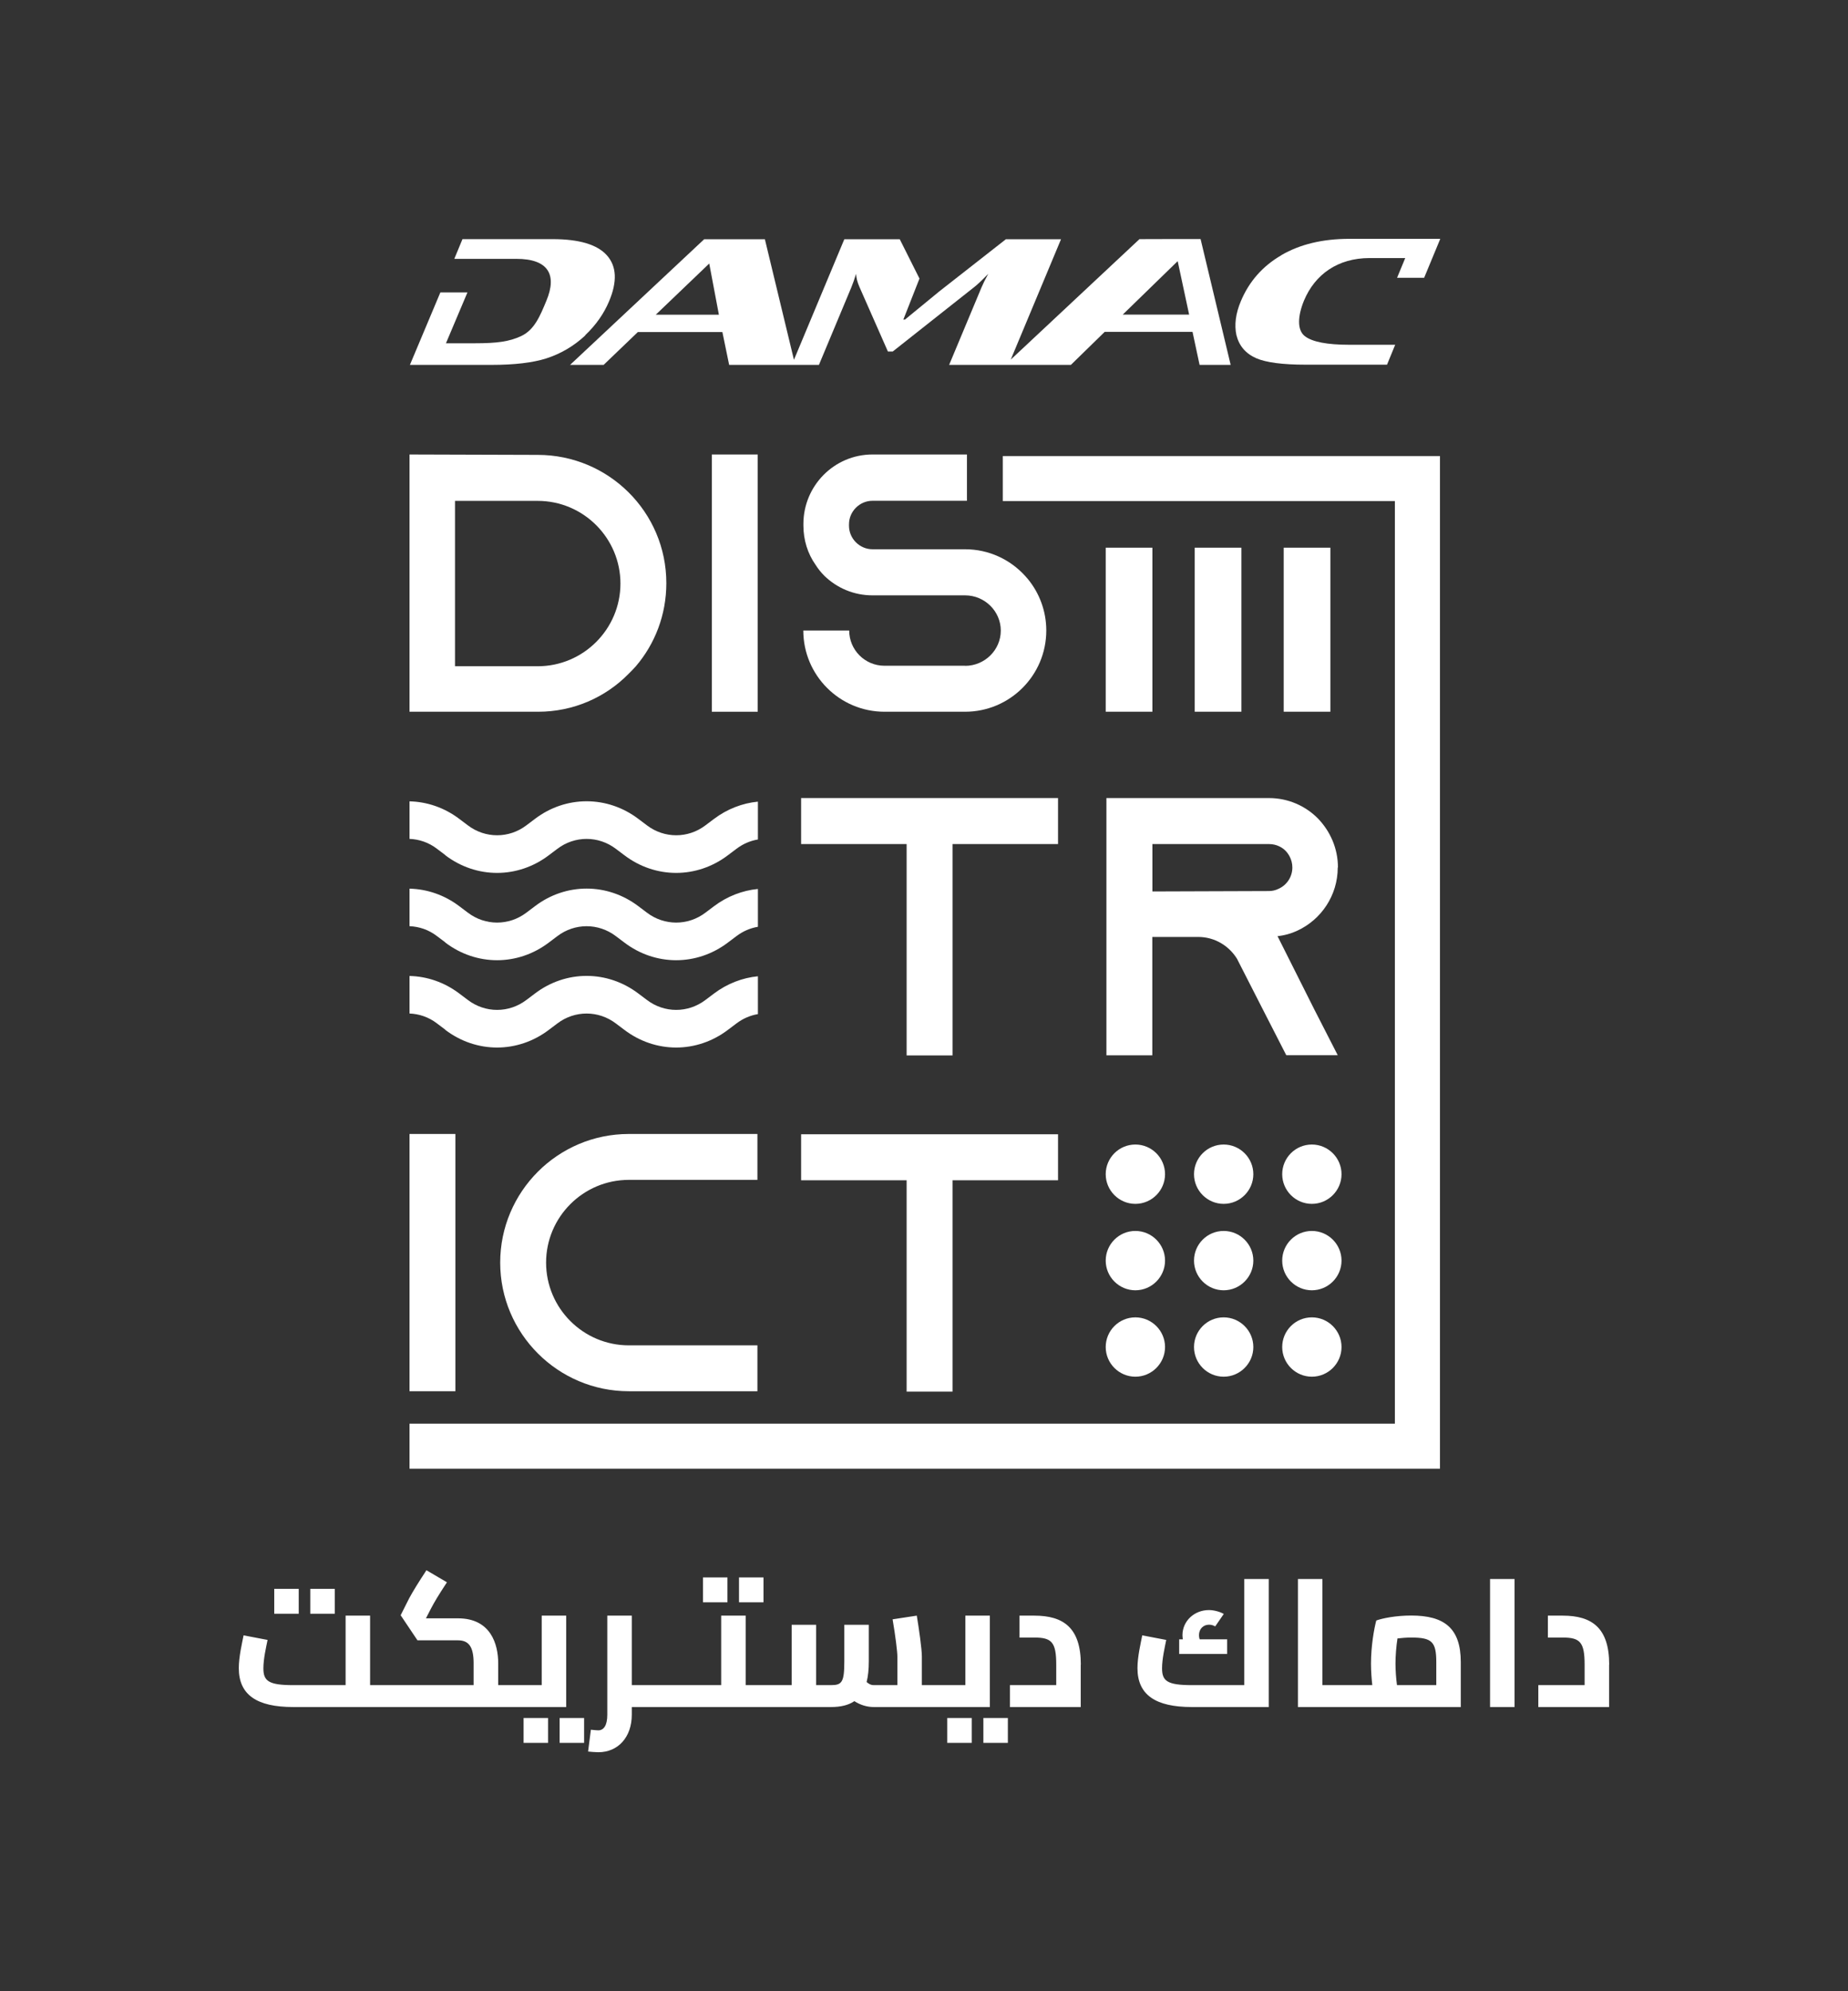
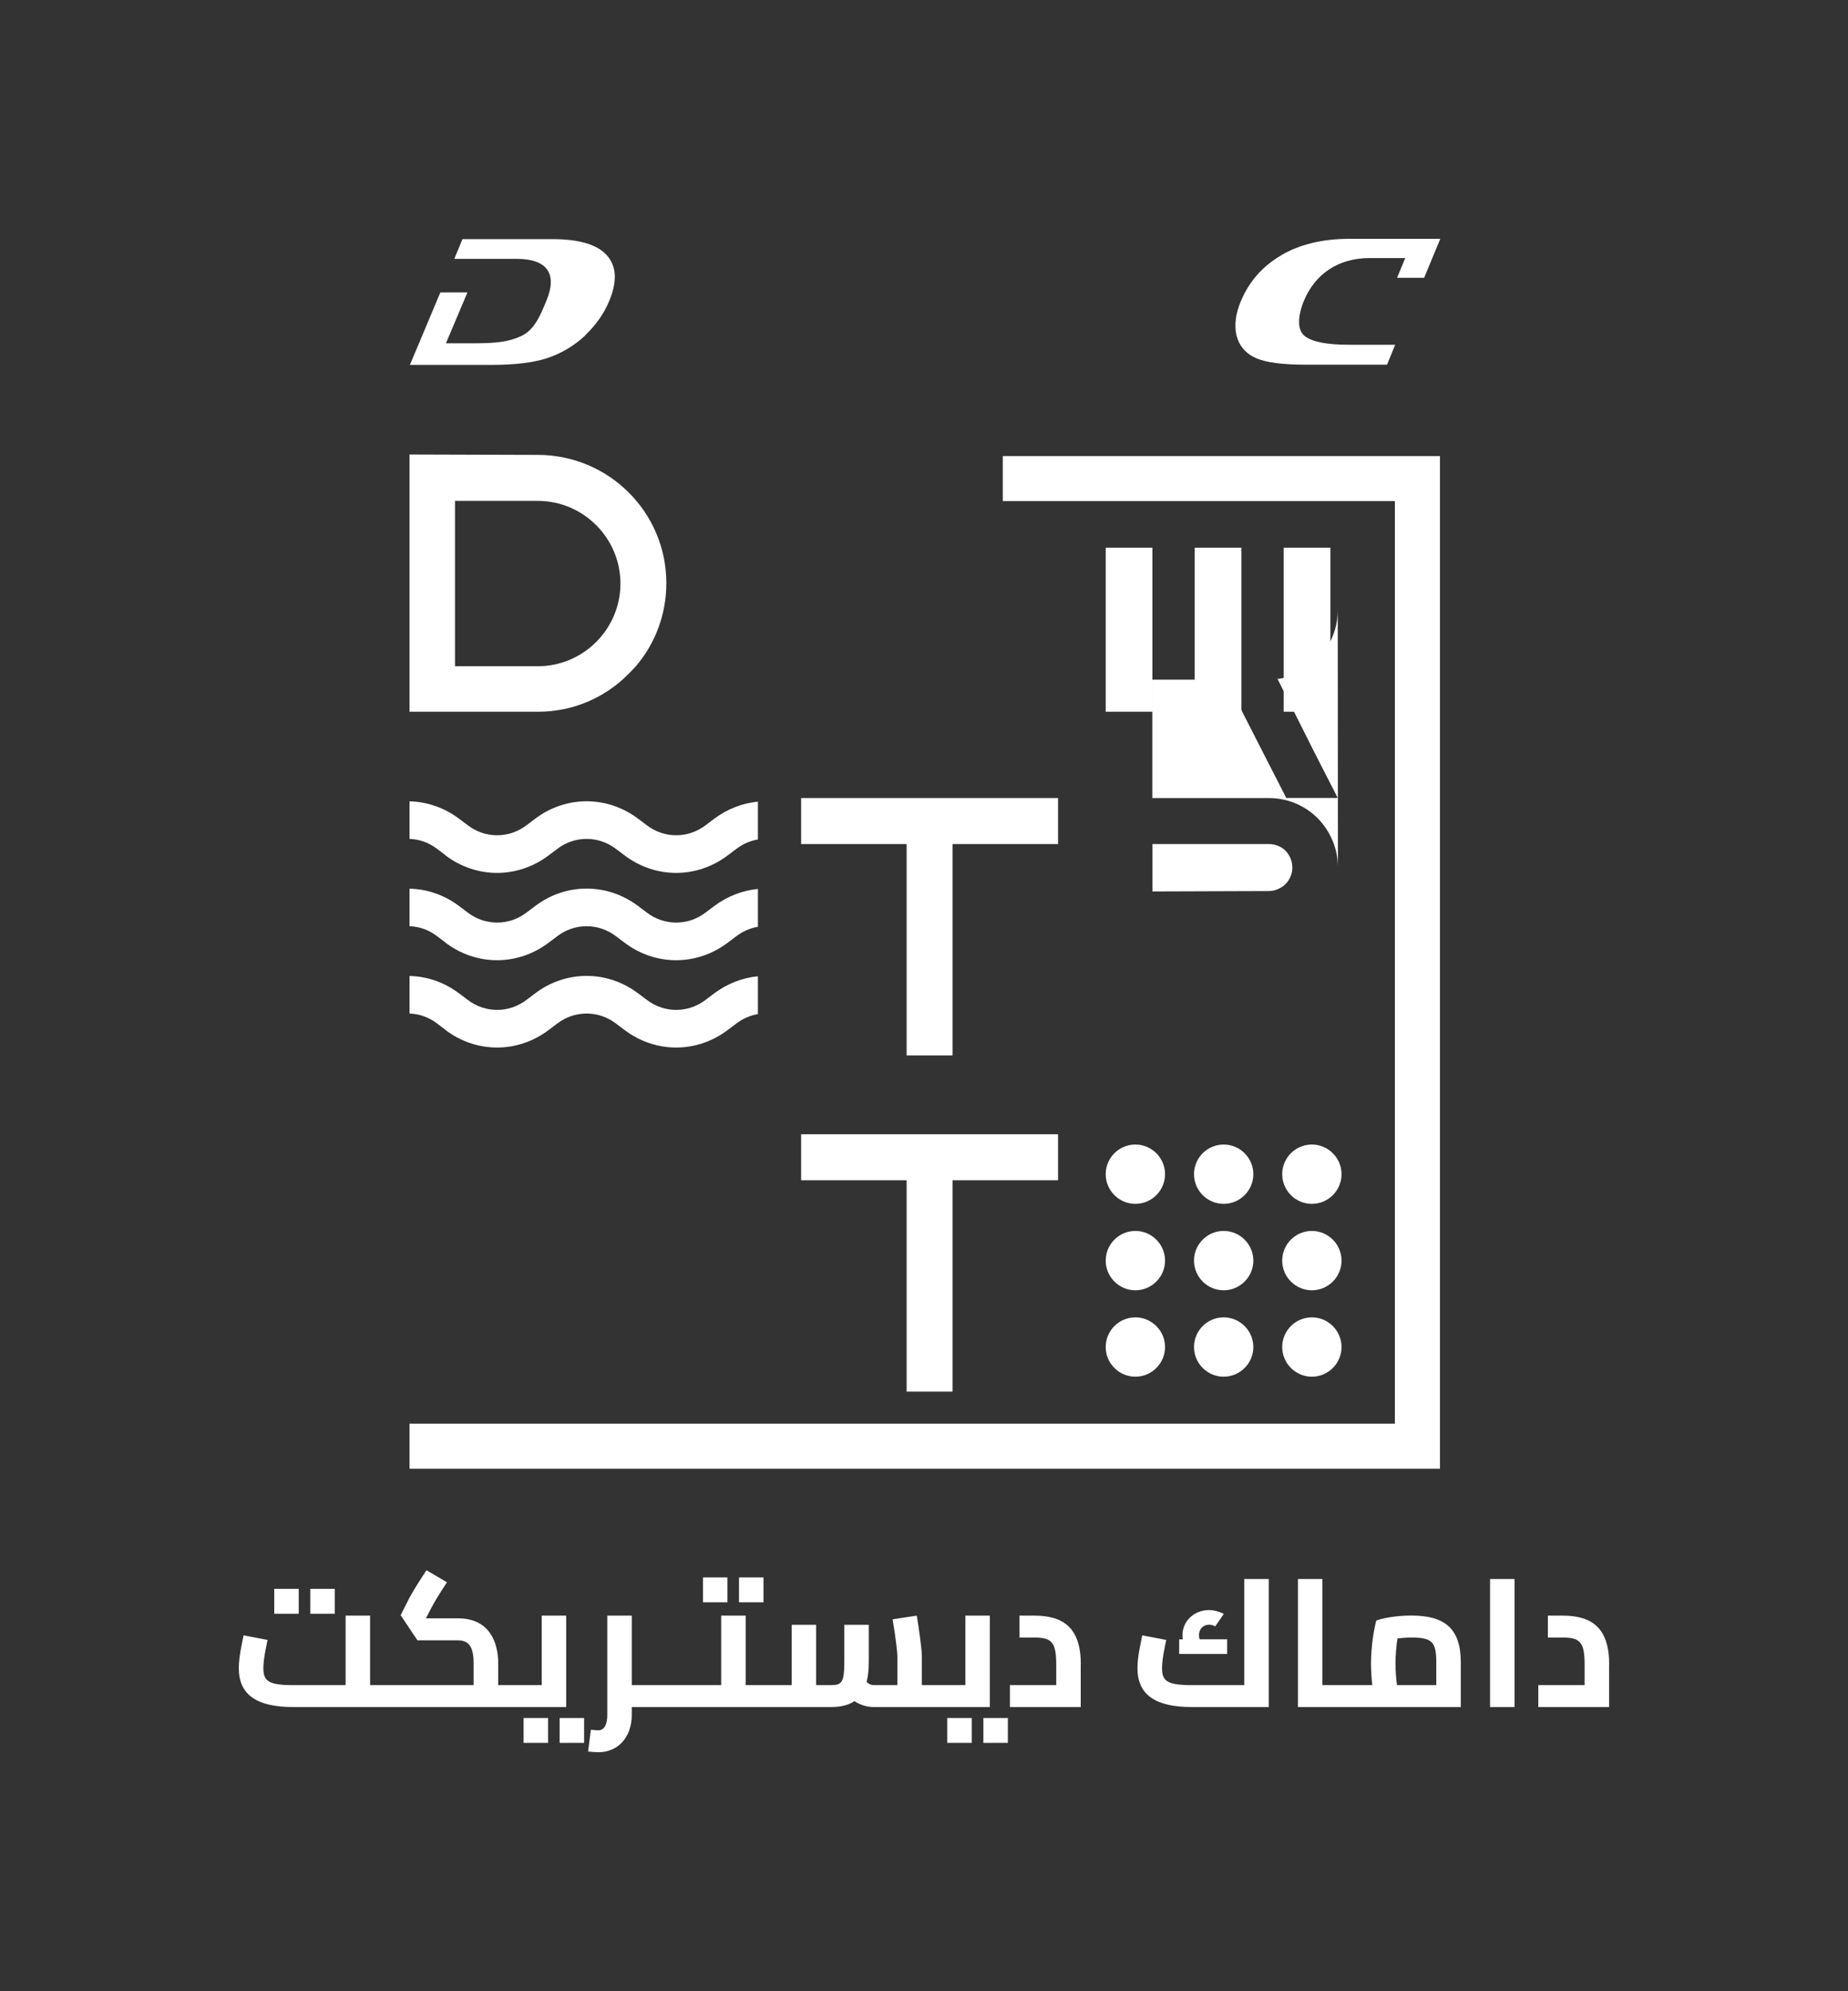
<svg xmlns="http://www.w3.org/2000/svg" id="Layer_1" data-name="Layer 1" viewBox="0 0 185.65 200">
  <rect x="0" y="0" width="185.65" height="200" fill="#333333" stroke="none" />
  <defs>
    <style>
      .cls-1 {
        fill: #fff;
      }
    </style>
  </defs>
-   <path class="cls-1" d="M119.45,31.6h-6.66l5.52-5.37,1.15,5.37ZM72.22,31.61h-6.34l5.37-5.14.97,5.14ZM123.63,36.64l-3.02-12.63h-2.78,0s-3.36.01-3.36.01l-12.93,12.1,5.05-12.09h-5.54l-6.69,5.24-3.45,2.83h-.16l1.62-4.12-1.98-3.95h-5.57l-5.06,12.11-2.92-12.11h-6.1l-13.47,12.62h3.37l3.44-3.3h8.49l.68,3.3h9.02l3.26-7.8c.16-.39.32-.84.47-1.35.02.41.13.84.33,1.3l2.87,6.51h.48l8.21-6.49c.31-.24.77-.68,1.39-1.32-.32.59-.54,1.04-.67,1.35l-3.26,7.8h5.95s6.28,0,6.28,0l3.4-3.32h8.82l.71,3.32h3.1Z" />
  <path class="cls-1" d="M128.96,71.49h4.69v-16.48h-4.69v16.48ZM120.02,71.49h4.69v-16.48h-4.69v16.48ZM111.08,71.49h4.69v-16.48h-4.69v16.48ZM131.79,132.32c-1.65,0-2.98,1.34-2.98,2.98s1.34,2.98,2.98,2.98,2.98-1.34,2.98-2.98-1.34-2.98-2.98-2.98M131.79,123.64c-1.65,0-2.98,1.34-2.98,2.98s1.34,2.98,2.98,2.98,2.98-1.34,2.98-2.98-1.34-2.98-2.98-2.98M131.79,114.96c-1.65,0-2.98,1.34-2.98,2.98s1.34,2.98,2.98,2.98,2.98-1.34,2.98-2.98-1.34-2.98-2.98-2.98M122.93,132.32c-1.65,0-2.98,1.34-2.98,2.98s1.34,2.98,2.98,2.98,2.98-1.34,2.98-2.98-1.34-2.98-2.98-2.98M122.93,123.64c-1.65,0-2.98,1.34-2.98,2.98s1.34,2.98,2.98,2.98,2.98-1.34,2.98-2.98-1.34-2.98-2.98-2.98M122.93,114.96c-1.65,0-2.98,1.34-2.98,2.98s1.34,2.98,2.98,2.98,2.98-1.34,2.98-2.98-1.34-2.98-2.98-2.98M114.06,132.32c-1.65,0-2.98,1.34-2.98,2.98s1.34,2.98,2.98,2.98,2.98-1.34,2.98-2.98-1.34-2.98-2.98-2.98M114.06,123.64c-1.65,0-2.98,1.34-2.98,2.98s1.34,2.98,2.98,2.98,2.98-1.34,2.98-2.98-1.34-2.98-2.98-2.98M114.06,114.96c-1.65,0-2.98,1.34-2.98,2.98s1.34,2.98,2.98,2.98,2.98-1.34,2.98-2.98-1.34-2.98-2.98-2.98M44.73,85.9c3.12,2.37,7.29,2.37,10.41,0l.85-.64c1.75-1.33,4.13-1.33,5.88,0l.85.64c3.12,2.37,7.29,2.37,10.41,0l.85-.64c.66-.5,1.39-.81,2.16-.94v-3.8c-1.55.15-3.08.73-4.42,1.74l-.85.64c-1.75,1.33-4.13,1.33-5.88,0l-.85-.64c-3.12-2.37-7.3-2.37-10.41,0l-.85.64c-1.75,1.33-4.13,1.33-5.88,0l-.85-.64c-1.5-1.14-3.25-1.73-5.01-1.77v3.77c.97.04,1.93.36,2.75.99l.85.64ZM44.73,94.67c3.12,2.37,7.29,2.37,10.41,0l.85-.64c1.75-1.33,4.13-1.33,5.88,0l.85.64c3.12,2.37,7.29,2.37,10.41,0l.85-.64c.66-.5,1.39-.81,2.16-.94v-3.8c-1.55.15-3.08.73-4.42,1.74l-.85.64c-1.75,1.33-4.13,1.33-5.88,0l-.85-.64c-3.12-2.37-7.3-2.37-10.41,0l-.85.64c-1.75,1.33-4.13,1.33-5.88,0l-.85-.64c-1.5-1.14-3.25-1.73-5.01-1.77v3.77c.97.04,1.93.36,2.75.99l.85.64ZM44.73,103.44c3.12,2.37,7.29,2.37,10.41,0l.85-.64c1.75-1.33,4.13-1.33,5.88,0l.85.64c3.12,2.37,7.29,2.37,10.41,0l.85-.64c.66-.5,1.39-.81,2.16-.94v-3.8c-1.55.15-3.08.73-4.42,1.74l-.85.64c-1.75,1.33-4.13,1.33-5.88,0l-.85-.64c-3.12-2.37-7.3-2.37-10.41,0l-.85.64c-1.75,1.33-4.13,1.33-5.88,0l-.85-.64c-1.5-1.14-3.25-1.73-5.01-1.77v3.77c.97.04,1.93.36,2.75.99l.85.64ZM140.13,45.81h-39.39v4.52h39.39v92.67H41.14v4.52h103.52V45.81h-4.52Z" />
  <path class="cls-1" d="M62.33,58.61c0,4.58-3.73,8.31-8.31,8.31h-8.31v-16.61h8.31c4.58,0,8.31,3.73,8.31,8.31M66.94,58.57c0-7.13-5.8-12.88-12.92-12.88l-12.88-.04v25.84h12.92c3.54,0,6.76-1.44,9.08-3.8.26-.26.52-.52.74-.77,1.92-2.25,3.06-5.17,3.06-8.34" />
-   <rect class="cls-1" x="71.51" y="45.65" width="4.61" height="25.84" />
  <polygon class="cls-1" points="91.08 84.78 80.48 84.78 80.48 80.16 106.29 80.16 106.29 84.78 95.69 84.78 95.69 106.01 91.08 106.01 91.08 84.78" />
-   <path class="cls-1" d="M129.83,87.14c0,.92-.55,1.77-1.4,2.14-.3.15-.63.22-.96.22l-11.7.04v-4.76h11.7c.81,0,1.37.37,1.66.66.26.26.7.85.7,1.7M134.41,87.14c0-1.92-.77-3.65-2.03-4.95-1.26-1.26-2.99-2.03-4.91-2.03h-16.32v25.84h4.61v-11.89h4.61c1.66,0,3.1.89,3.91,2.21l.11.22,2.47,4.84,2.36,4.61h5.17l-2.36-4.61-3.69-7.35c.7-.07,1.37-.26,1.99-.55,2.4-1.11,4.06-3.54,4.06-6.35" />
-   <rect class="cls-1" x="41.14" y="113.9" width="4.61" height="25.84" />
-   <path class="cls-1" d="M63.17,118.51h12.92v-4.61h-12.92c-7.13,0-12.92,5.8-12.92,12.92s5.8,12.92,12.92,12.92h12.92v-4.61h-12.92c-4.58,0-8.31-3.73-8.31-8.31s3.73-8.31,8.31-8.31" />
+   <path class="cls-1" d="M129.83,87.14c0,.92-.55,1.77-1.4,2.14-.3.15-.63.22-.96.22l-11.7.04v-4.76h11.7c.81,0,1.37.37,1.66.66.26.26.7.85.7,1.7M134.41,87.14c0-1.92-.77-3.65-2.03-4.95-1.26-1.26-2.99-2.03-4.91-2.03h-16.32h4.61v-11.89h4.61c1.66,0,3.1.89,3.91,2.21l.11.22,2.47,4.84,2.36,4.61h5.17l-2.36-4.61-3.69-7.35c.7-.07,1.37-.26,1.99-.55,2.4-1.11,4.06-3.54,4.06-6.35" />
  <polygon class="cls-1" points="91.08 118.55 80.48 118.55 80.48 113.93 106.29 113.93 106.29 118.55 95.69 118.55 95.69 139.78 91.08 139.78 91.08 118.55" />
-   <path class="cls-1" d="M96.94,66.87h-8.09c-1.96,0-3.54-1.59-3.54-3.54h-4.61c0,4.5,3.65,8.16,8.16,8.16h8.09c4.5,0,8.16-3.65,8.16-8.16,0-1.96-.7-3.77-1.85-5.17-.11-.11-.18-.22-.29-.33-1.48-1.62-3.62-2.66-6.02-2.66h-9.3c-1.29,0-2.36-1.07-2.36-2.36v-.15c0-1.29,1.07-2.36,2.36-2.36h9.49v-4.65h-9.49c-3.84,0-6.94,3.14-6.94,6.98v.15c0,1.48.44,2.84,1.22,3.95.26.41.55.77.89,1.11,1.26,1.22,2.95,1.96,4.84,1.96h9.3c1.96,0,3.58,1.59,3.58,3.54s-1.62,3.54-3.58,3.54" />
  <path class="cls-1" d="M128.72,25.64c-1.88,1.09-3.23,2.63-4.06,4.6-.53,1.25-.67,2.4-.45,3.42.27,1.08.93,1.86,2.01,2.33.98.42,2.63.64,4.93.64h8.19l.82-2h-4.62c-2.22,0-3.71-.29-4.45-.86-.81-.62-.72-2.05-.09-3.58,1.1-2.63,3.4-4.27,6.59-4.27h3.58l-.82,1.98h2.72l1.62-3.91h-9.14c-2.68,0-4.96.55-6.83,1.64" />
  <path class="cls-1" d="M58.8,33.69c-1.16,1.08-2.48,1.85-3.95,2.32-1.34.42-3.16.64-5.46.64h-8.21l3.06-7.28h2.72l-2.16,5.11h2.88c2.23,0,3.48-.16,4.69-.73,1.32-.62,1.89-2.02,2.52-3.54,1.1-2.63.18-4.21-3.01-4.21h-6.24l.82-1.98h9.06c2.68,0,4.5.55,5.46,1.64.97,1.1,1.04,2.63.21,4.6-.53,1.26-1.33,2.4-2.41,3.42" />
  <path class="cls-1" d="M39.74,170.36c0,.68-.07,1.1-.37,1.1h-9.92c-3.66,0-5.46-1.23-5.46-3.91,0-1.14.33-2.52.48-3.29l2.41.46c-.15.75-.42,1.91-.42,2.85,0,1.27.51,1.69,2.99,1.69h5.27v-6.98h2.46v6.98h2.19c.29,0,.37.42.37,1.1ZM30.01,162.09h-2.46v-2.5h2.46v2.5ZM33.63,162.09h-2.46v-2.5h2.46v2.5ZM52.6,170.36c0,.68-.07,1.1-.37,1.1h-12.86c-.29,0-.37-.42-.37-1.1s.07-1.1.37-1.1h8.21v-2.19c0-1.69-.5-2.31-1.58-2.31h-4.06l-1.69-2.52.86-1.71c.4-.73.85-1.47,1.73-2.81l2.06,1.21c-.92,1.4-1.25,1.97-1.6,2.63l-.51.99h3.22c3.29,0,4.04,2.59,4.04,4.52v2.19h2.19c.29,0,.37.42.37,1.1ZM56.88,171.46h-4.65c-.29,0-.37-.42-.37-1.1s.07-1.1.37-1.1h2.19v-6.98h2.46v9.19ZM52.6,172.56h2.46v2.5h-2.46v-2.5ZM58.68,172.56v2.5h-2.46v-2.5h2.46ZM66.03,170.36c0,.68-.07,1.1-.37,1.1h-2.19v.77c0,2.26-1.38,3.77-3.36,3.77-.31,0-.7-.04-1.03-.07l.28-2.19c.39.04.61.06.75.06.53,0,.9-.48.9-1.56v-9.96h2.46v6.98h2.19c.29,0,.37.42.37,1.1ZM70.62,170.36c0,.68-.07,1.1-.37,1.1h-4.59c-.29,0-.37-.42-.37-1.1s.07-1.1.37-1.1h4.59c.29,0,.37.42.37,1.1ZM77.46,170.36c0,.68-.07,1.1-.37,1.1h-6.83c-.29,0-.37-.42-.37-1.1s.07-1.1.37-1.1h2.19v-6.98h2.46v6.98h2.19c.29,0,.37.42.37,1.1ZM73.08,160.94h-2.46v-2.5h2.46v2.5ZM76.7,160.94h-2.46v-2.5h2.46v2.5ZM95.17,170.36c0,.68-.07,1.1-.37,1.1h-7.02c-.68,0-1.34-.2-1.95-.59-.59.4-1.36.59-2.35.59h-6.39c-.29,0-.37-.42-.37-1.1s.07-1.1.37-1.1h2.44v-6.06h2.46v6.06h1.49c1.1,0,1.34-.29,1.34-2.39v-3.67h2.46v3.67c0,.81-.07,1.49-.22,2.08.31.26.5.31.72.31h2.37v-2.88c0-.48-.2-2.11-.48-3.73l2.43-.37c.22,1.32.51,3.36.51,4.1v2.88h2.19c.29,0,.37.42.37,1.1ZM99.44,171.46h-4.65c-.29,0-.37-.42-.37-1.1s.07-1.1.37-1.1h2.19v-6.98h2.46v9.19ZM95.16,172.56h2.46v2.5h-2.46v-2.5ZM101.25,172.56v2.5h-2.46v-2.5h2.46ZM108.57,167.2v4.26h-7.11v-2.2h4.65v-2.06c0-2.26-.46-2.72-2.2-2.72h-1.49v-2.2h1.49c2.94,0,4.67,1.23,4.67,4.92ZM127.46,158.6v12.86h-7.73c-3.66,0-5.46-1.23-5.46-3.91,0-1.14.33-2.52.48-3.29l2.41.46c-.15.75-.42,1.91-.42,2.85,0,1.27.51,1.69,2.99,1.69h5.27v-10.66h2.46ZM123.27,166.13h-4.81v-1.47h.37c-.02-.13-.04-.28-.04-.42,0-1.41,1.18-2.52,2.66-2.52.5,0,1.12.17,1.49.39l-.86,1.25c-.2-.11-.39-.17-.62-.17-.59,0-1.01.44-1.01,1.05,0,.15.02.29.07.42h2.76v1.47ZM135.96,170.36c0,.68-.07,1.1-.37,1.1h-5.2v-12.86h2.46v10.66h2.74c.29,0,.37.42.37,1.1ZM146.75,166.96v4.5h-11.15c-.29,0-.37-.42-.37-1.1s.07-1.1.37-1.1h2.26c-.07-.64-.13-1.38-.13-2.17,0-1.76.31-3.49.53-4.32.59-.22,1.95-.5,3.51-.5,3.31,0,4.98,1.25,4.98,4.68ZM144.29,169.26v-2.3c0-2.06-.44-2.48-2.52-2.48-.48,0-.96.04-1.38.09-.13.83-.2,1.76-.2,2.52,0,.7.06,1.51.15,2.17h3.95ZM149.69,158.6h2.46v12.86h-2.46v-12.86ZM161.65,167.2v4.26h-7.11v-2.2h4.65v-2.06c0-2.26-.46-2.72-2.2-2.72h-1.49v-2.2h1.49c2.94,0,4.67,1.23,4.67,4.92Z" />
</svg>